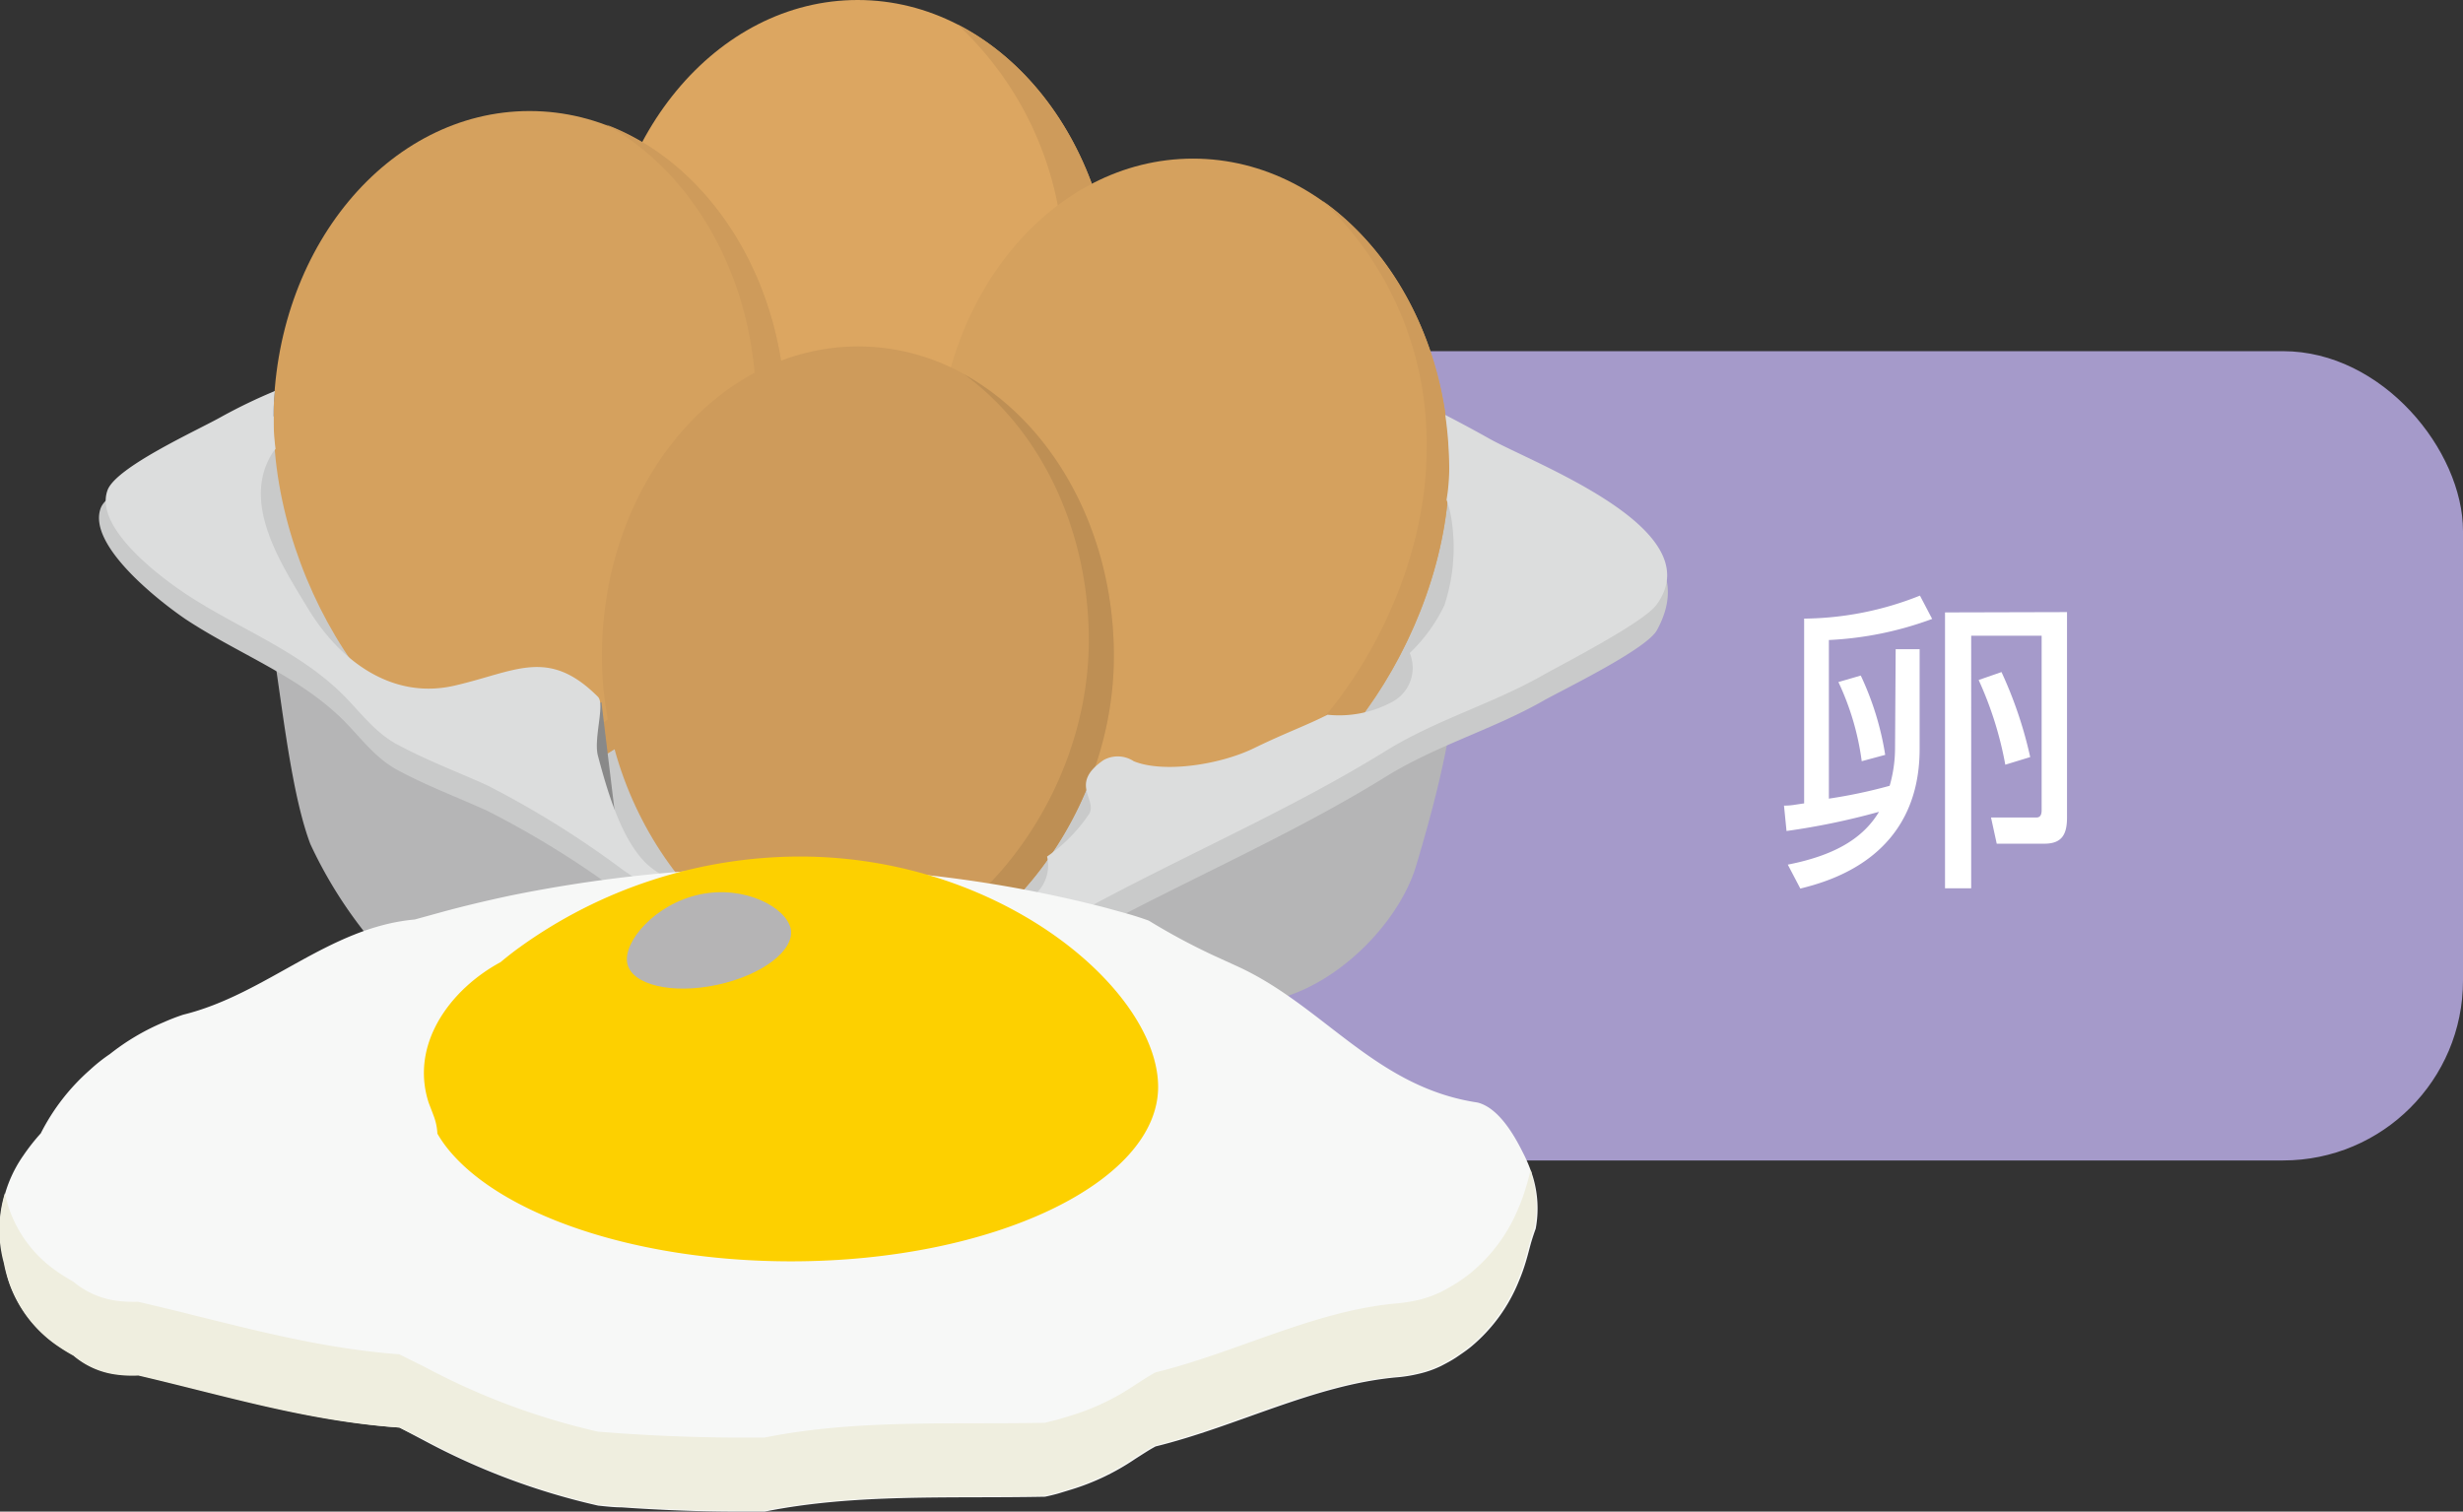
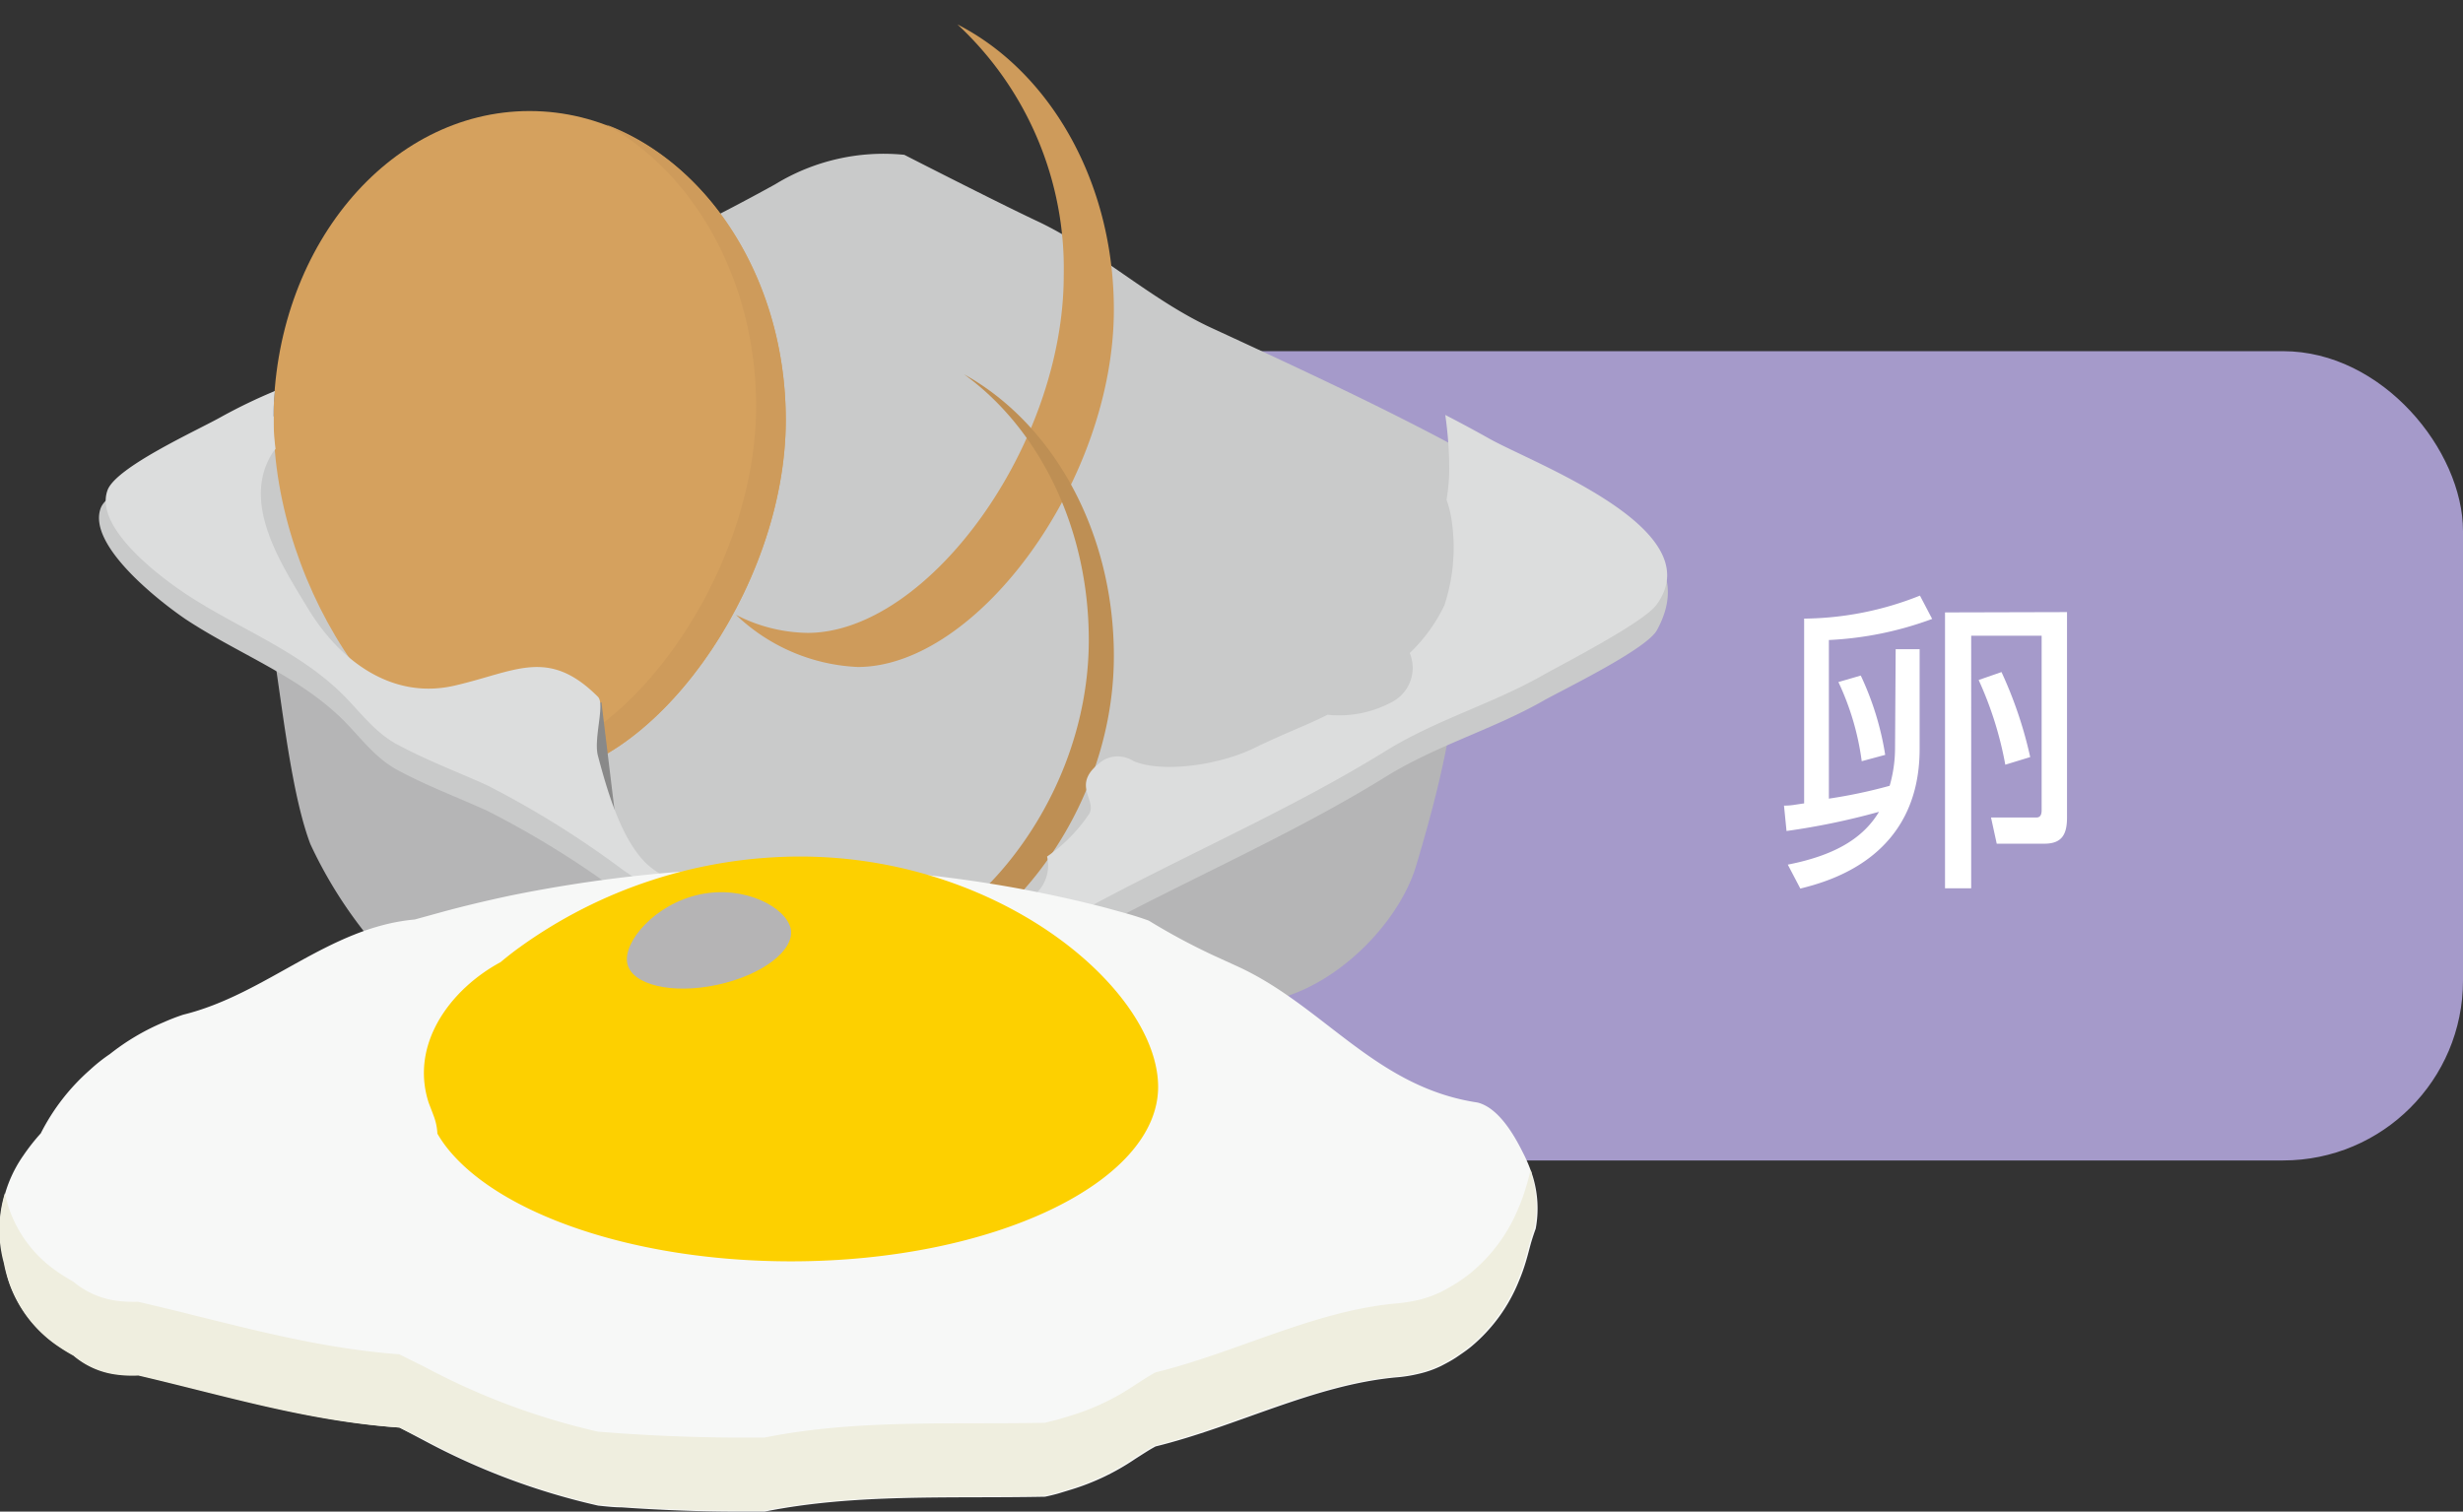
<svg xmlns="http://www.w3.org/2000/svg" viewBox="0 0 155.25 95.3">
  <rect x="0" y="0" width="155.25" height="95.3" fill="#333333" stroke="none" />
  <defs>
    <style>.cls-1{isolation:isolate;}.cls-2{fill:#a59aca;}.cls-3{fill:#fff;}.cls-4{fill:#b5b5b6;}.cls-5{fill:#c9caca;}.cls-6{fill:#dca661;}.cls-7{fill:#ce9b5b;}.cls-8{fill:#d5a15e;}.cls-9{fill:#898989;}.cls-10{fill:#be8f54;}.cls-11{fill:#dcdddd;}.cls-12{fill:#f7f8f7;}.cls-13{fill:#efeedf;}.cls-14{fill:#fdd000;}.cls-15{fill:#b5b4b5;mix-blend-mode:screen;}</style>
  </defs>
  <g class="cls-1">
    <g id="レイヤー_2" data-name="レイヤー 2">
      <g id="レイアウト">
        <rect class="cls-2" x="58.69" y="22.14" width="96.56" height="51.02" rx="11.34" />
        <path class="cls-3" d="M119.49,40.93H121v6.28c0,6.81-5.64,8.34-7.52,8.81l-.79-1.51c3-.59,4.76-1.68,5.75-3.33a44.66,44.66,0,0,1-5.83,1.21l-.16-1.6c.49,0,.67-.06,1.27-.14V39a20.08,20.08,0,0,0,7.3-1.45l.77,1.47a21.64,21.64,0,0,1-6.51,1.33v10a32.12,32.12,0,0,0,3.83-.81,8.56,8.56,0,0,0,.34-2.37Zm-2.2,1.66a18.46,18.46,0,0,1,1.54,5l-1.48.4A16.85,16.85,0,0,0,115.88,43Zm13-4V51.54c0,1.09-.34,1.65-1.43,1.65h-3l-.36-1.65h2.8c.16,0,.39,0,.39-.46v-11h-4.44V56H122.6V38.61Zm-4.13,3.78a26.18,26.18,0,0,1,1.81,5.36l-1.57.48a22.54,22.54,0,0,0-1.68-5.34Z" />
        <path class="cls-4" d="M16.07,35.55c1.38,3.76,1.74,13,3.49,17.66a28.07,28.07,0,0,0,4,6.27c1,1.1,4,2.53,5.34,3,.83.3,4.19-.7,5.58-1.4.59-.29,2.71-2.26,3.25-2.09,1.32.43,1.73,3.52,2.33,4.65,2.28,4.34,4.41,7.67,8.82,9.53,4.66,2,8.87,2.32,13.25-.7C65.67,70,69.55,64.07,70,60c3.36,1.64,4.81,3.23,8.56,3.23,4.71,0,9.49-4.64,10.69-8.61,2-6.67,4.64-16.92.47-23.22C87.52,28,83.07,25.16,79.7,23c-5.06-3.26-10-4-15.58-5.58-10.54-2.89-20-1.09-29.92,2.5-3.39,1.23-6.45,2.11-9.06,4.94-1.35,1.46-7,6.24-6.74,7.67Z" />
        <path class="cls-5" d="M57,9.76a13.09,13.09,0,0,0-8.14,1.86,136.53,136.53,0,0,1-12.26,6c-4.36,1.85-8.19,3.4-12.36,5.58-3,1.58-7,2.79-10.21,4.64-1.45.83-7.13,2.71-7.68,4.19-.88,2.35,3.78,5.94,5.34,7,3.22,2.13,6.81,3.44,9.65,6.08,1.25,1.17,2.2,2.64,3.76,3.46,1.87,1,3.68,1.67,5.6,2.54a58.6,58.6,0,0,1,8.59,5.34c2.4,1.65,5.2,3.46,7.67,5.12,1.92,1.28,5.28,3.2,7.67,3,3-.24,11.49-4.38,13.7-5.59,6.34-3.45,13-6.29,19-10,3.22-2,6.81-3,10-4.83,1.35-.75,6.46-3.23,7.11-4.42,3.58-6.51-7.82-8.86-10.65-10.46-5.33-3-11.37-5.8-17.41-8.59-3.91-1.8-7.24-5-11.11-6.79C62.81,12.73,57,9.76,57,9.76Z" />
-         <path class="cls-6" d="M70.21,19.52c0,10.77-8.6,22.53-16.15,22.53-8.25,0-16.15-11.76-16.15-22.53S45.14,0,54.06,0,70.21,8.74,70.21,19.52Z" />
        <path class="cls-7" d="M60.35,1.54a21,21,0,0,1,6.7,15.82c0,10.78-8.6,22.54-16.15,22.54a10.08,10.08,0,0,1-4.51-1.14,11.88,11.88,0,0,0,7.67,3.29c7.55,0,16.15-11.76,16.15-22.53C70.21,11.43,66.15,4.5,60.35,1.54Z" />
-         <path class="cls-8" d="M91.35,29.51C91.35,40.28,82.76,52,75.2,52,67,52,59.06,40.28,59.06,29.51S66.29,10,75.2,10,91.35,18.73,91.35,29.51Z" />
-         <path class="cls-7" d="M83.38,12.67a21,21,0,0,1,6.54,15.69c0,10.78-8.6,22.54-16.15,22.54a11,11,0,0,1-6.37-2.27A12,12,0,0,0,75.2,52c7.56,0,16.15-11.76,16.15-22.53C91.35,22.33,88.15,16.06,83.38,12.67Z" />
        <path class="cls-8" d="M49.53,26.49C49.53,37.26,40.93,49,33.38,49c-8.24,0-16.14-11.76-16.14-22.53S24.47,7,33.38,7,49.53,15.71,49.53,26.49Z" />
        <path class="cls-7" d="M38.2,7.85c5.58,3.07,9.46,9.88,9.46,17.77,0,10.78-8.59,22.54-16.14,22.54a9.78,9.78,0,0,1-3.23-.58A10.39,10.39,0,0,0,33.38,49c7.55,0,16.15-11.76,16.15-22.53C49.53,17.73,44.76,10.33,38.2,7.85Z" />
        <polygon class="cls-9" points="37.91 44.26 38.84 51.93 32.92 47.51 37.91 44.26" />
-         <path class="cls-7" d="M70.21,41.36c0,10.77-8.48,20.21-16,20.21-8.25,0-16.27-9.44-16.27-20.21s7.23-19.52,16.15-19.52S70.21,30.58,70.21,41.36Z" />
        <path class="cls-10" d="M60.77,23.6c4.71,3.41,7.86,9.64,7.86,16.75,0,10.78-8.48,20.21-16,20.21a12.53,12.53,0,0,1-6.07-1.67,13.14,13.14,0,0,0,7.65,2.68c7.55,0,16-9.44,16-20.21C70.21,33.47,66.34,26.68,60.77,23.6Z" />
        <path class="cls-11" d="M93.85,27.64c-.89-.5-1.82-1-2.75-1.48a24.56,24.56,0,0,1,.25,3.35,12.12,12.12,0,0,1-.17,2,6.37,6.37,0,0,1,.3,1.16,11.59,11.59,0,0,1-.44,5.5,10.31,10.31,0,0,1-2.18,3,2.43,2.43,0,0,1-1.18,3.12,7,7,0,0,1-4,.77c-1.38.7-2.63,1.13-4.64,2.11-2.18,1.06-5.73,1.58-7.58.82a1.83,1.83,0,0,0-1.9-.07c-2.18,1.5-.39,2.46-.9,3.38A10.06,10.06,0,0,1,66,54a2.43,2.43,0,0,1-1.66,2.89,7,7,0,0,1-4.09.12c-1.47.47-2.77.68-4.92,1.33-2.32.69-6.43.58-8.13-.47s-5.16-2.14-6.51-3.48c-1.54-1.54-2.4-4.48-3-6.74-.29-1.08.46-3.26,0-3.72-3.15-3.15-5.2-1.58-9.06-.7s-7.17-1.48-9.23-4.89c-1.73-2.85-4.22-6.68-2.21-9.81.05-.08.12-.15.18-.23a12.7,12.7,0,0,1-.12-1.79c0-.63,0-1.25.08-1.86A34,34,0,0,0,14,26.25c-1.45.83-6.67,3.17-7.22,4.65-.87,2.35,3.32,5.47,4.88,6.51,3.22,2.14,6.81,3.44,9.65,6.09,1.25,1.16,2.2,2.63,3.76,3.45,1.87,1,3.68,1.68,5.6,2.54a59.53,59.53,0,0,1,8.59,5.35c2.4,1.64,5.2,3.46,7.67,5.11,1.92,1.29,5.28,3.2,7.67,3,3-.23,11.49-4.38,13.7-5.58,6.34-3.45,13-6.29,19-10,3.22-2,6.81-3,10-4.83,1.35-.75,6.32-3.31,7.11-4.41C107.93,33.36,96.68,29.24,93.85,27.64Z" />
        <path class="cls-12" d="M96.51,78.34c-.11.39-.21.81-.34,1.23a11.13,11.13,0,0,1-.44,1.22,10.46,10.46,0,0,1-3,4.11c-.28.23-.59.44-.9.65s-.65.39-1,.57a6.47,6.47,0,0,1-1.4.49,9,9,0,0,1-1.47.23c-5.17.49-10,3.09-15.12,4.35-.45.24-.86.52-1.29.79a14.92,14.92,0,0,1-4,1.92l-.82.25c-.28.08-.57.15-.86.21-6.09.12-11.94-.21-17.68.94H46.6c-2.47,0-5-.1-7.42-.27-.49,0-1-.06-1.48-.11a43.33,43.33,0,0,1-11-4.12L25.18,90c-5.78-.43-11-2.06-16.46-3.32a7.4,7.4,0,0,1-1.41-.06,5.19,5.19,0,0,1-2.68-1.19,11.57,11.57,0,0,1-1.08-.67,8,8,0,0,1-3-4A9.29,9.29,0,0,1,.28,79.6a8.1,8.1,0,0,1,1.19-6.75,13,13,0,0,1,1.1-1.4,13.33,13.33,0,0,1,3.1-4,10.48,10.48,0,0,1,1.26-1,14.49,14.49,0,0,1,3.38-2,13.24,13.24,0,0,1,1.24-.48c5.25-1.29,9.15-5.51,14.59-6l1.49-.41c1.48-.41,3-.77,4.5-1.09a88,88,0,0,1,17.35-1.78,80.28,80.28,0,0,1,20.15,2.52l1.38.38c.46.13.93.28,1.4.45a40.78,40.78,0,0,0,4.07,2.19l1.4.64c5.52,2.47,8.76,7.67,15.26,8.64,1.3.33,2.28,2,2.84,3.13a9.45,9.45,0,0,1,.63,1.51,6.92,6.92,0,0,1,.19,3.31C96.71,77.71,96.61,78,96.51,78.34Z" />
        <path class="cls-13" d="M96.48,73.76c-.09.37-.19.76-.31,1.14a11.13,11.13,0,0,1-.44,1.22,10.39,10.39,0,0,1-3,4.11,9.82,9.82,0,0,1-.9.65c-.32.2-.65.39-1,.57a7.08,7.08,0,0,1-1.4.5,10.23,10.23,0,0,1-1.47.23c-5.17.48-10,3.08-15.12,4.34-.45.24-.86.52-1.29.79a14.92,14.92,0,0,1-4,1.92l-.82.25-.86.22c-6.09.11-11.94-.22-17.68.93H46.6c-2.47,0-5-.1-7.42-.26l-1.48-.11a43.72,43.72,0,0,1-11-4.12l-1.54-.76c-5.78-.43-11-2.06-16.46-3.31A8.32,8.32,0,0,1,7.31,82a5.36,5.36,0,0,1-2.68-1.19c-.38-.22-.74-.44-1.08-.68a7.93,7.93,0,0,1-3-4,9.36,9.36,0,0,1-.24-.91,7.9,7.9,0,0,0-.07,4.4,9.29,9.29,0,0,0,.31,1.18,8,8,0,0,0,3,4,11.57,11.57,0,0,0,1.08.67,5.19,5.19,0,0,0,2.68,1.19,7.4,7.4,0,0,0,1.41.06C14.2,88,19.4,89.61,25.18,90l1.54.75a43.33,43.33,0,0,0,11,4.12c.5,0,1,.08,1.48.11,2.47.17,5,.25,7.42.27h1.49c5.74-1.15,11.59-.82,17.68-.94.29-.06.58-.13.86-.21l.82-.25a14.92,14.92,0,0,0,4-1.92c.43-.27.84-.55,1.29-.79,5.08-1.26,9.95-3.86,15.12-4.35a9,9,0,0,0,1.47-.23,6.47,6.47,0,0,0,1.4-.49c.35-.18.68-.37,1-.57s.62-.42.9-.65a10.46,10.46,0,0,0,3-4.11,11.13,11.13,0,0,0,.44-1.22c.13-.42.23-.84.34-1.23s.2-.63.29-.93a6.92,6.92,0,0,0-.19-3.31C96.57,74,96.52,73.87,96.48,73.76Z" />
        <path class="cls-14" d="M73,68.52c0,6-10.36,11-23.13,11-9.93,0-18.4-3-21.68-7.14a7.7,7.7,0,0,1-.62-.91,3.63,3.63,0,0,0-.19-1c-.11-.31-.24-.63-.36-.95-1.2-3.71,1.38-7.16,4.53-8.86.36-.3.75-.61,1.15-.9A30.32,30.32,0,0,1,50.41,54C63.18,54,73,62.47,73,68.52Z" />
        <path class="cls-15" d="M49.84,58.55c.28,1.35-1.79,2.93-4.64,3.54s-5.38,0-5.66-1.35,1.73-3.75,4.57-4.35S49.55,57.21,49.84,58.55Z" />
      </g>
    </g>
  </g>
</svg>